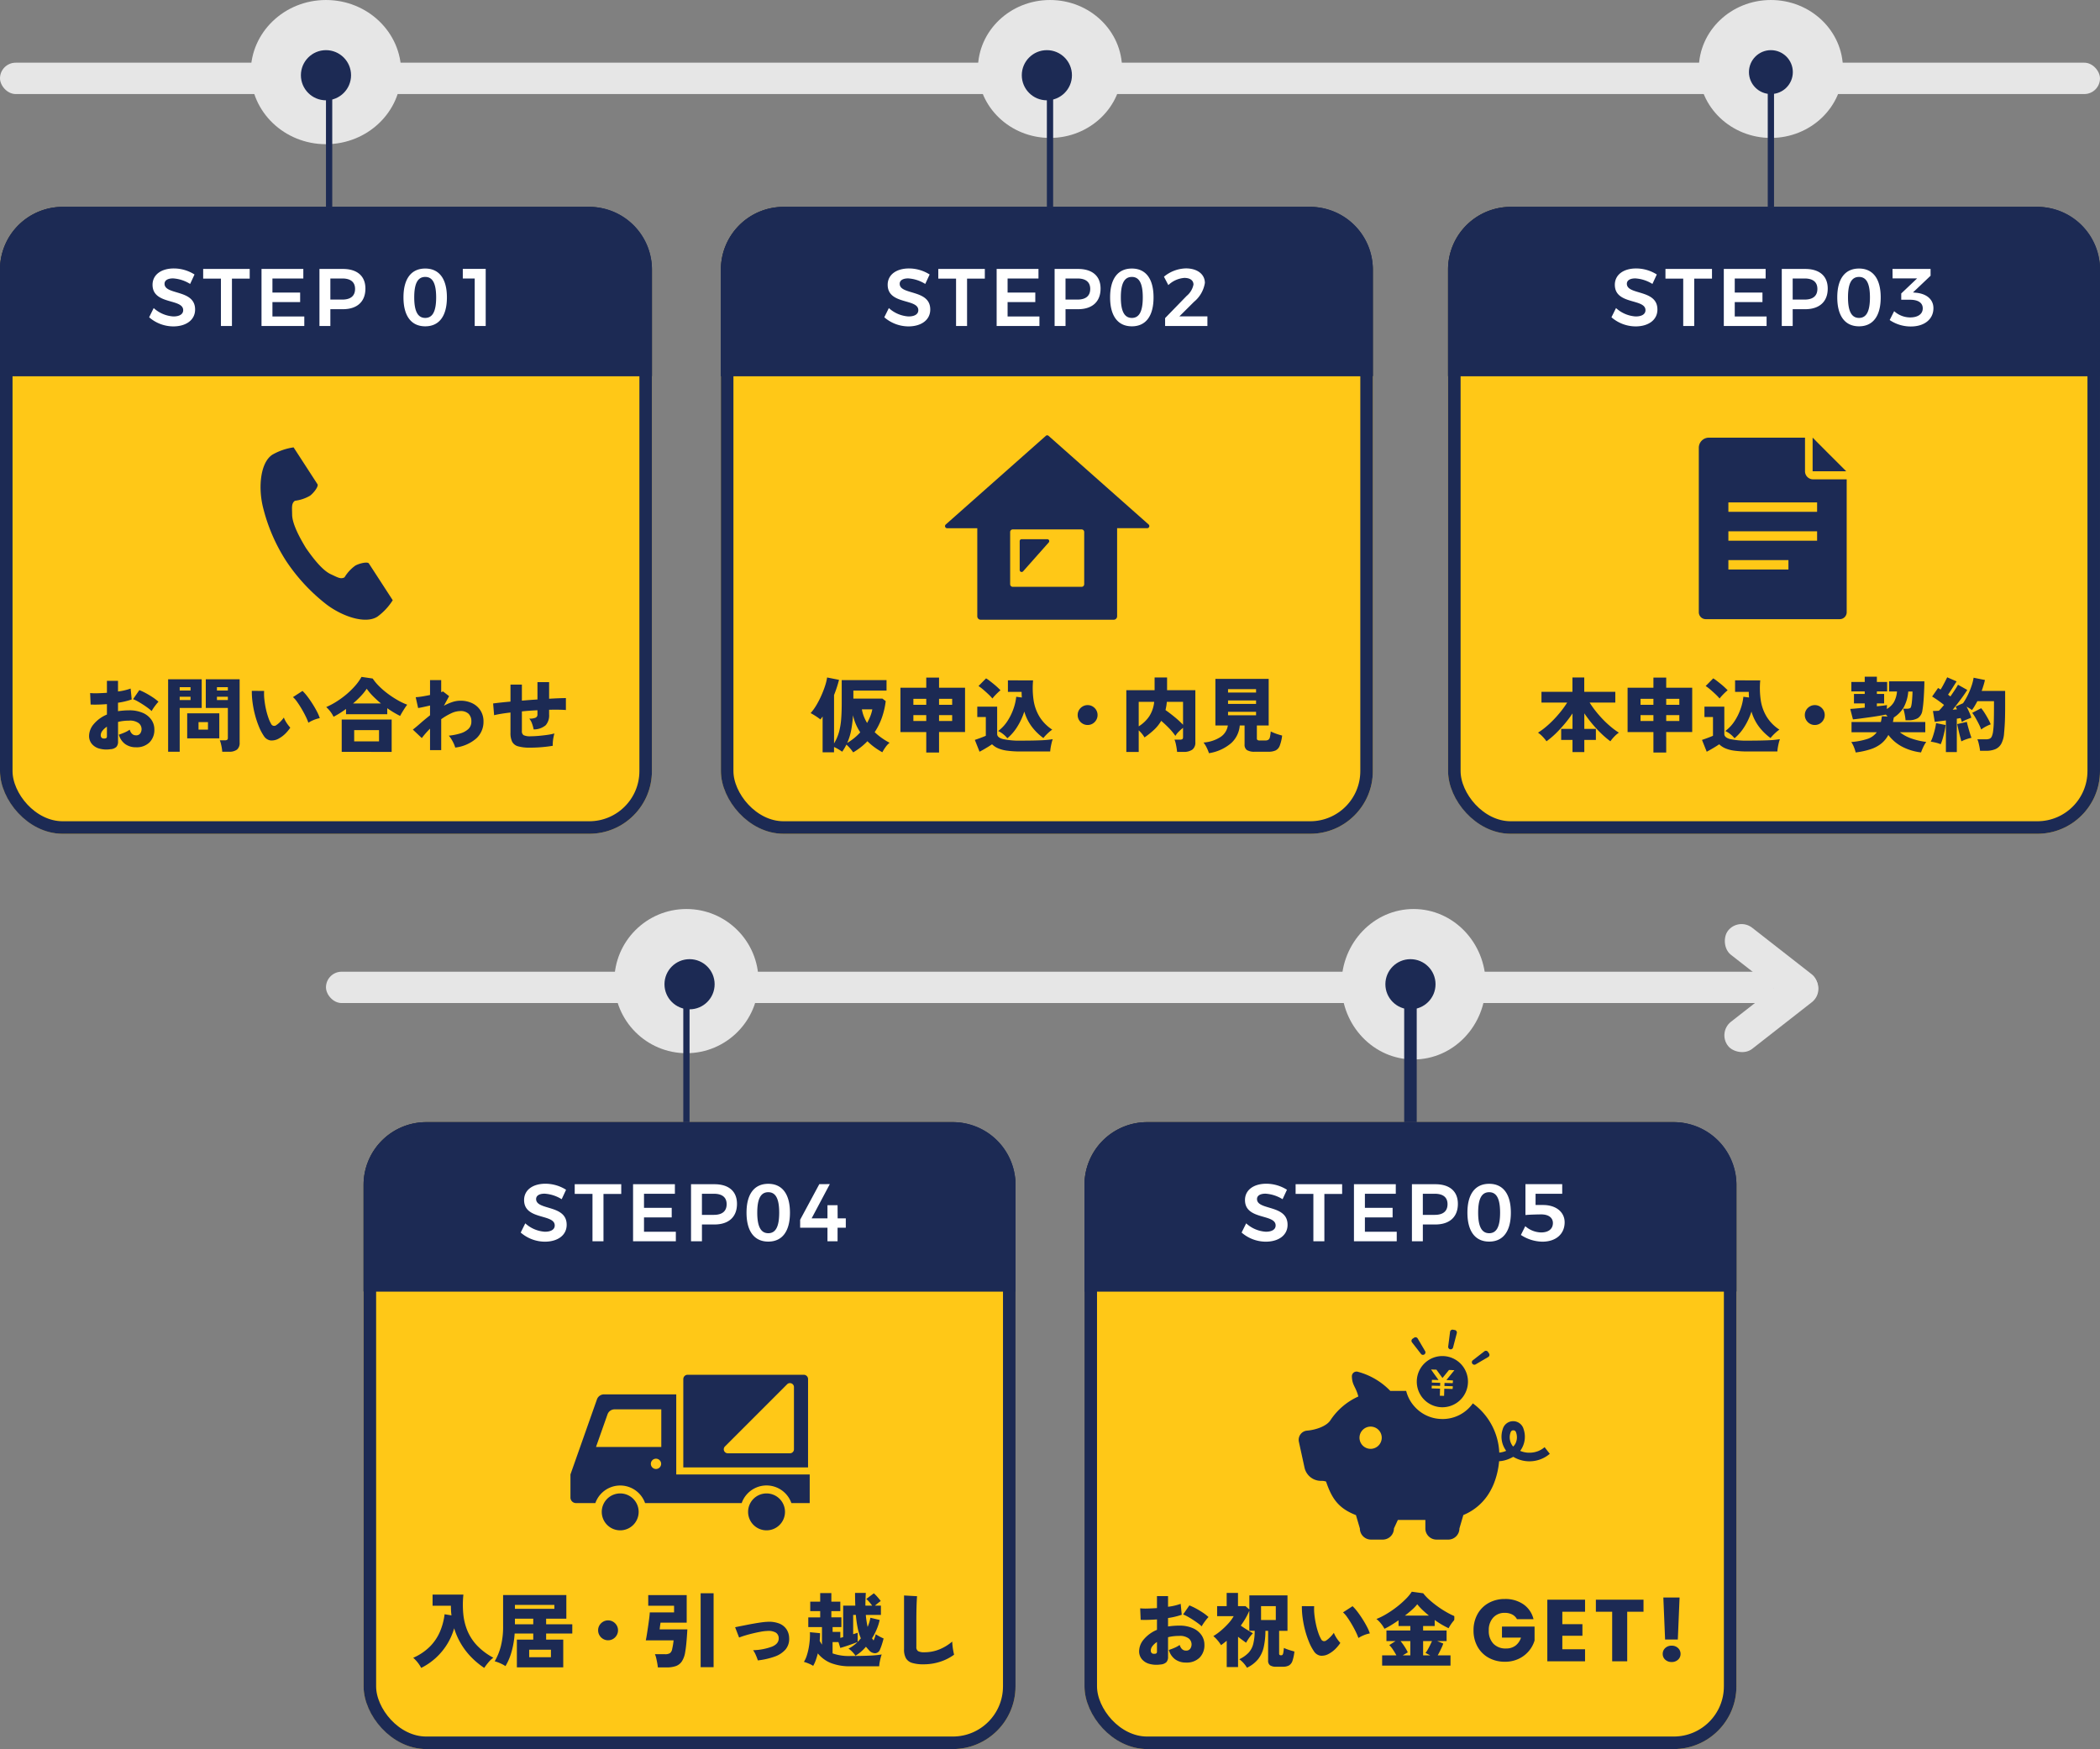
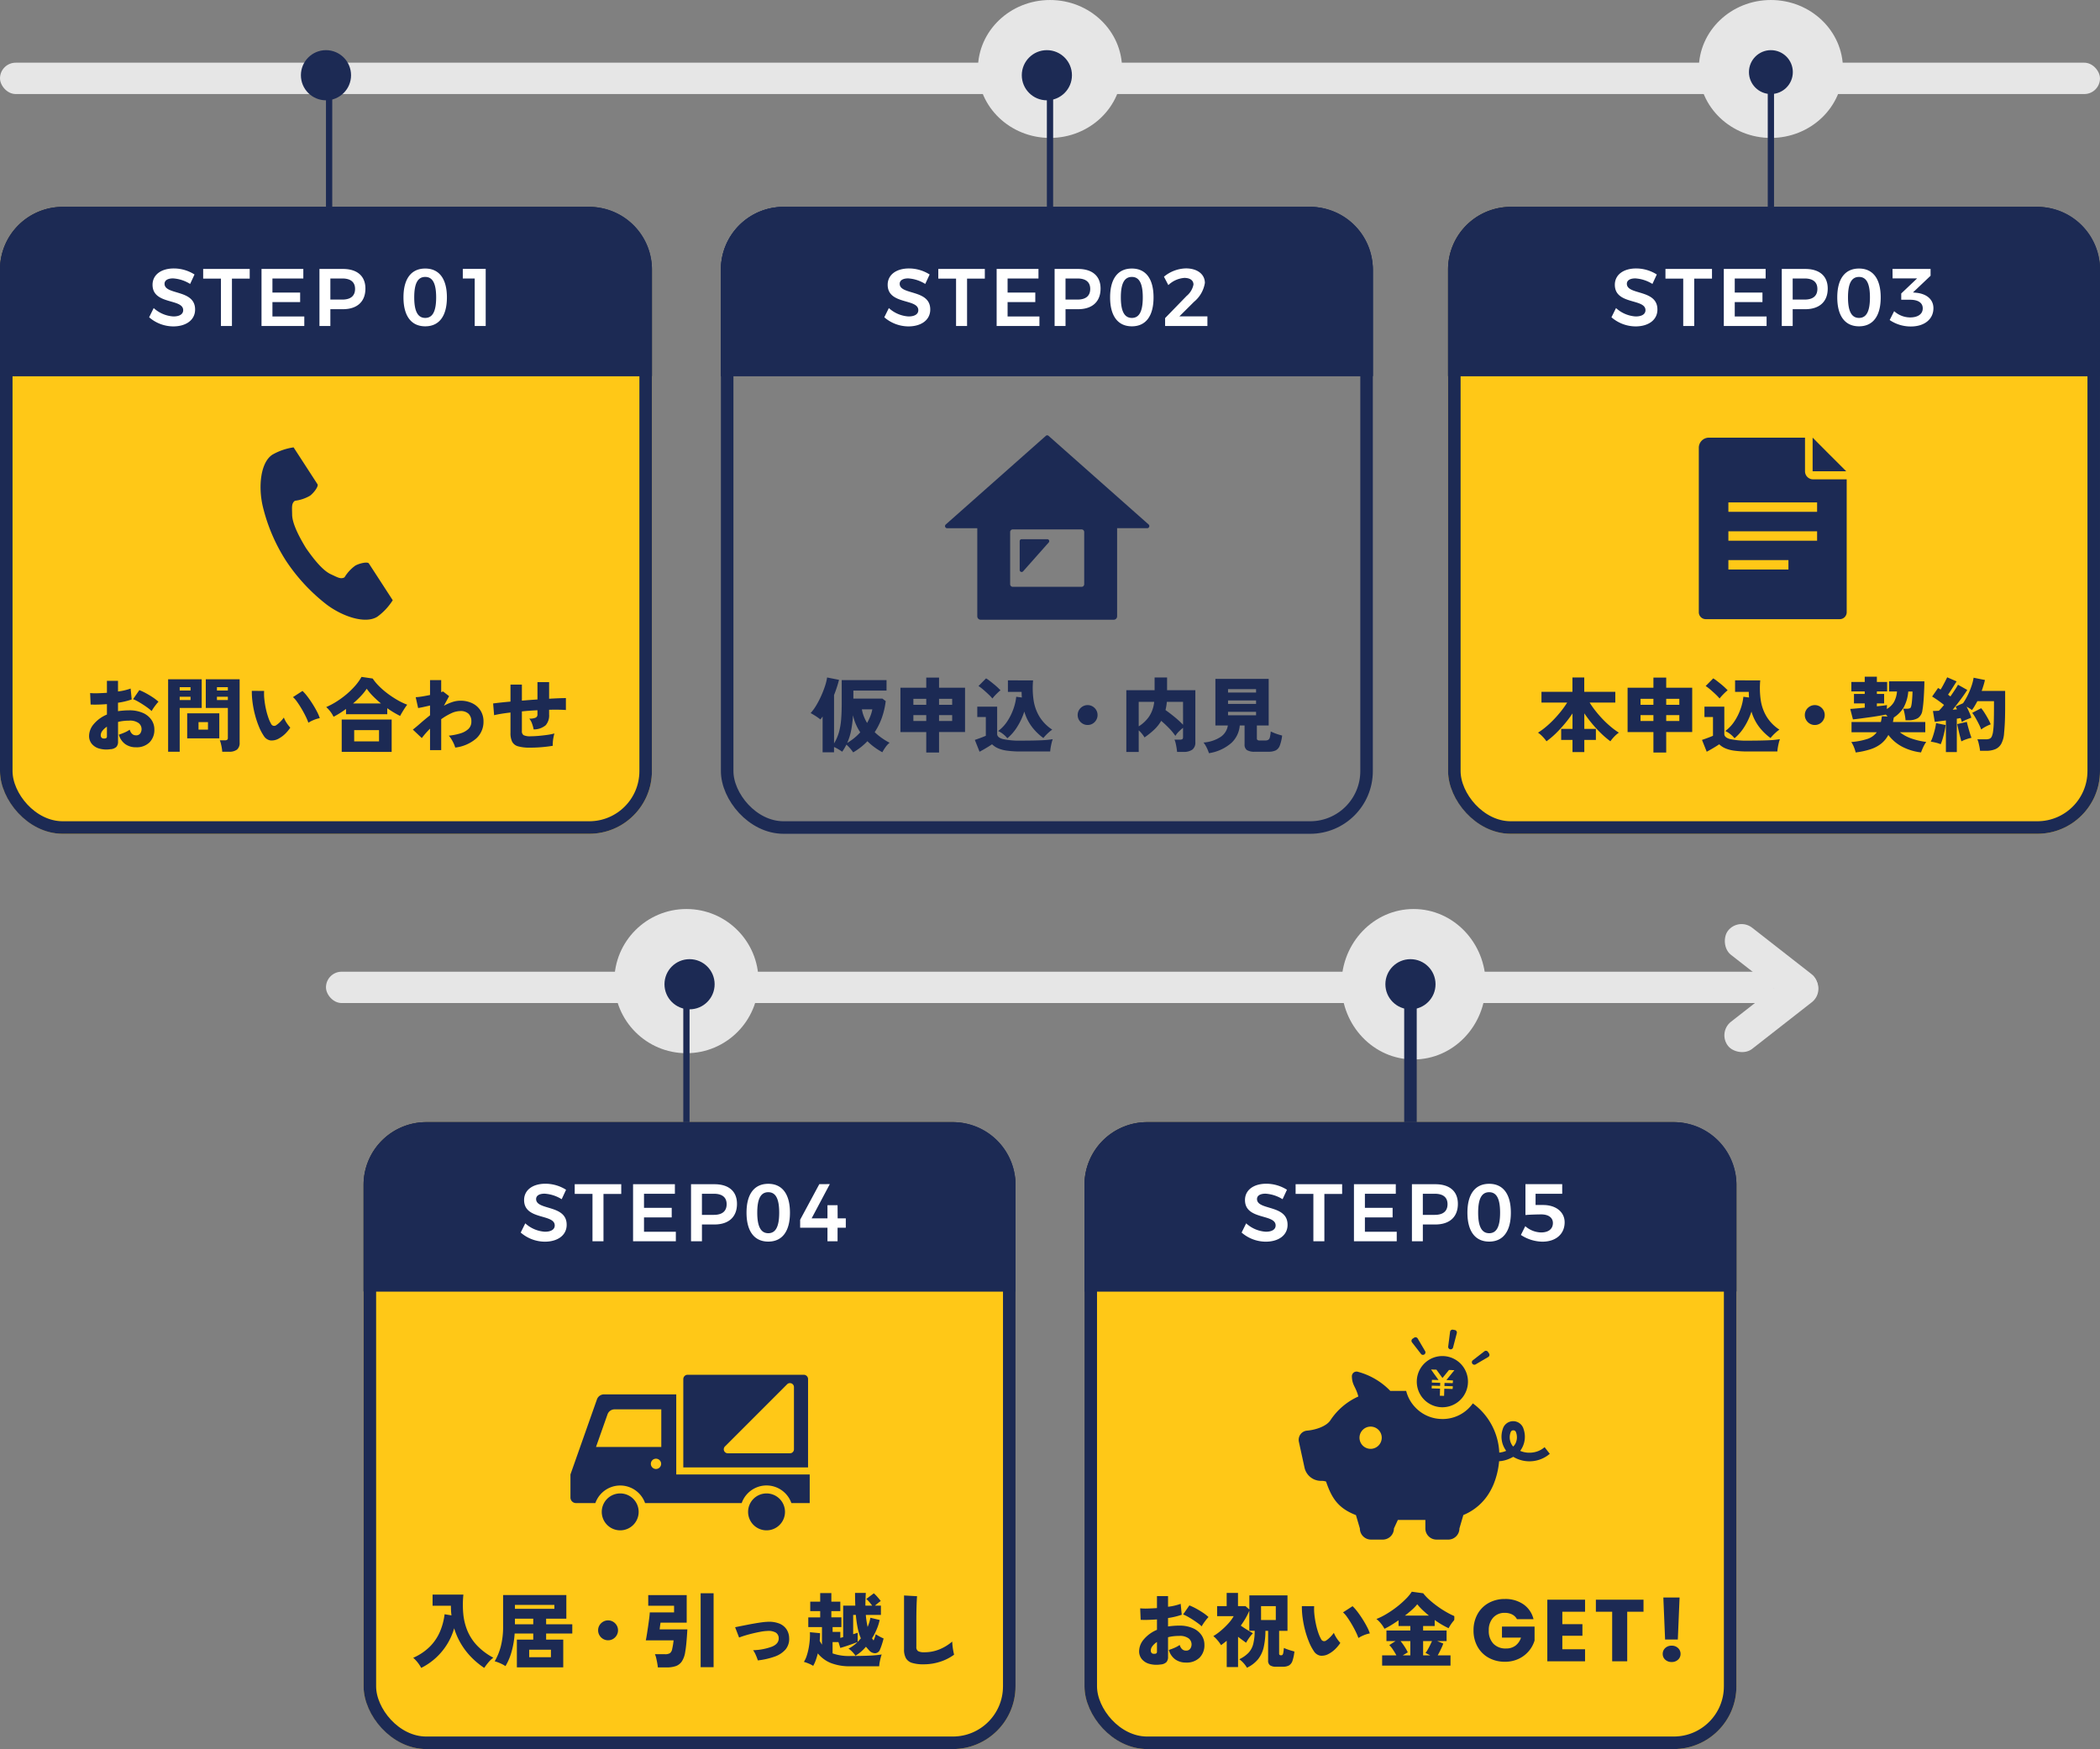
<svg xmlns="http://www.w3.org/2000/svg" width="335.001" height="279" viewBox="0 0 335.001 279">
  <rect x="0" y="0" width="335.001" height="279" fill="#808080" stroke="none" />
  <defs>
    <clipPath id="clip-path">
      <rect id="長方形_16731" data-name="長方形 16731" width="16" height="21" transform="translate(-0.269 -0.243)" fill="#fff" stroke="#707070" stroke-width="1" opacity="0.39" />
    </clipPath>
  </defs>
  <g id="step_sp" transform="translate(-19.999 -688)">
    <g id="グループ_16627" data-name="グループ 16627" transform="translate(19.75 687.806)">
      <rect id="長方形_16726" data-name="長方形 16726" width="335" height="5" rx="2.5" transform="translate(0.249 10.195)" fill="#e6e6e6" />
      <g id="グループ_16570" data-name="グループ 16570" transform="translate(0 0)">
        <g id="長方形_16727" data-name="長方形 16727" transform="translate(0.249 33.195)" fill="#ffc817" stroke="#1c2a54" stroke-width="2">
          <rect width="104" height="100" rx="10" stroke="none" />
          <rect x="1" y="1" width="102" height="98" rx="9" fill="none" />
        </g>
        <g id="長方形_16740" data-name="長方形 16740" transform="translate(0.249 33.195)" fill="#1c2a54" stroke="#1c2a54" stroke-width="2">
          <path d="M10,0H94a10,10,0,0,1,10,10V27a0,0,0,0,1,0,0H0a0,0,0,0,1,0,0V10A10,10,0,0,1,10,0Z" stroke="none" />
          <path d="M10,1H94a9,9,0,0,1,9,9V26a0,0,0,0,1,0,0H1a0,0,0,0,1,0,0V10A9,9,0,0,1,10,1Z" fill="none" />
        </g>
        <path id="パス_38561" data-name="パス 38561" d="M-21.671-6.708l.7-1.508a6.192,6.192,0,0,0-3.289-.962c-2.041,0-3.406,1.014-3.406,2.6,0,3.237,4.888,2.158,4.888,4.056,0,.637-.585,1-1.56,1A5.118,5.118,0,0,1-27.482-2.86l-.728,1.469A5.91,5.91,0,0,0-24.362.065c2,0,3.484-.988,3.484-2.691.013-3.263-4.875-2.262-4.875-4.108,0-.559.533-.858,1.352-.858A5.824,5.824,0,0,1-21.671-6.708Zm2.08-2.392v1.547h2.834V0H-15V-7.553h2.834V-9.1Zm9.308,0V0h6.825V-1.521H-8.541V-3.809h4.42V-5.33h-4.42V-7.579h4.927V-9.1Zm12.974,0H-1.04V0H.7V-2.678H2.691c2.288,0,3.6-1.209,3.6-3.289C6.292-7.969,4.979-9.1,2.691-9.1ZM2.6-4.212H.7V-7.579H2.6c1.3,0,2.041.546,2.041,1.664C4.641-4.771,3.9-4.212,2.6-4.212ZM15.834-9.165c-2.236,0-3.471,1.638-3.471,4.6S13.6.052,15.834.052,19.292-1.6,19.292-4.563,18.057-9.165,15.834-9.165Zm0,1.339c1.17,0,1.742,1.014,1.742,3.263S17-1.287,15.834-1.287s-1.755-1.027-1.755-3.276S14.651-7.826,15.834-7.826Zm5.993-1.287v1.534h1.9V0H25.48V-9.113Z" transform="translate(52.25 52.194)" fill="#fff" />
        <path id="パス_38562" data-name="パス 38562" d="M-34.385.507A4.269,4.269,0,0,1-36.192.4a2.355,2.355,0,0,1-1.183-.767,1.962,1.962,0,0,1-.416-1.254A2.964,2.964,0,0,1-37.043-3.5a5.5,5.5,0,0,1,2.1-1.521V-6.682q-.7.052-1.365.071t-1.235-.006l-.078-1.833a8.785,8.785,0,0,0,1.177.033q.708-.019,1.5-.071V-10.4h1.768v1.7a9.028,9.028,0,0,0,2.015-.468l.169,1.742a11.581,11.581,0,0,1-2.184.52v1.352q.416-.065.845-.1t.9-.039a5.319,5.319,0,0,1,2.23.416A3.2,3.2,0,0,1-27.84-4.173a2.675,2.675,0,0,1,.462,1.521,2.8,2.8,0,0,1-.774,2.074A2.908,2.908,0,0,1-30.3.2a2.878,2.878,0,0,1-1.735-.514,2.775,2.775,0,0,1-1.007-1.5,8.508,8.508,0,0,0,.89-.332,4.282,4.282,0,0,0,.838-.461q.286.9,1,.9a.773.773,0,0,0,.689-.306,1.207,1.207,0,0,0,.208-.7,1.219,1.219,0,0,0-.455-.936,2.358,2.358,0,0,0-1.56-.4,7.619,7.619,0,0,0-.9.052,6.379,6.379,0,0,0-.838.156V-.715a1.219,1.219,0,0,1-.267.858A1.5,1.5,0,0,1-34.385.507Zm6.578-6.084a6.587,6.587,0,0,0-.618-.507q-.37-.273-.793-.546t-.832-.5a5.506,5.506,0,0,0-.722-.345l1-1.443a9.883,9.883,0,0,1,1.06.5q.565.306,1.092.657a7.129,7.129,0,0,1,.9.7,5.166,5.166,0,0,0-.41.475q-.227.293-.416.572A4.268,4.268,0,0,0-27.807-5.577ZM-35.49-1.2q.546.052.546-.312V-3.081a2.88,2.88,0,0,0-.728.663,1.161,1.161,0,0,0-.26.689.64.64,0,0,0,.1.357A.439.439,0,0,0-35.49-1.2ZM-16.549.91A5.438,5.438,0,0,0-16.62.3q-.059-.351-.143-.683a3.087,3.087,0,0,0-.175-.526h.806a.622.622,0,0,0,.37-.085.364.364,0,0,0,.111-.305V-6.071h-3.523v-4.576h5.4v10.1a1.375,1.375,0,0,1-.41,1.112A2.015,2.015,0,0,1-15.5.91Zm-8.632,0V-10.647h5.356v4.576h-3.51V.91Zm3.042-2.132V-5.213h5.122v3.991Zm1.807-1.391h1.508v-1.2h-1.508Zm2.938-4.719h1.742v-.533h-1.742Zm0-1.521h1.742v-.533h-1.742Zm-5.941,1.521h1.729v-.533h-1.729Zm0-1.521h1.729v-.533h-1.729ZM-7.5-1.209a2.26,2.26,0,0,1-1.365.318,1.54,1.54,0,0,1-1.053-.722,8,8,0,0,1-.786-1.5,14.835,14.835,0,0,1-.618-1.859,15.862,15.862,0,0,1-.39-1.982A12.842,12.842,0,0,1-11.83-8.8l1.963.013a8.033,8.033,0,0,0,.039,1.346,14.039,14.039,0,0,0,.241,1.5A11.9,11.9,0,0,0-9.2-4.55a5.6,5.6,0,0,0,.455,1.027.529.529,0,0,0,.806.2,4.064,4.064,0,0,0,.637-.533,5.257,5.257,0,0,0,.585-.689A3.239,3.239,0,0,0-6.468-4a5.443,5.443,0,0,0,.39.6,5.913,5.913,0,0,0,.384.468,6.051,6.051,0,0,1-.858,1.027A4.7,4.7,0,0,1-7.5-1.209Zm4.693-2.509a8.5,8.5,0,0,0-.409-.968q-.28-.579-.644-1.2T-4.589-7.02a4.033,4.033,0,0,0-.676-.78l1.521-.988a7.019,7.019,0,0,1,.774.878q.422.552.825,1.189T-1.43-5.48A6.368,6.368,0,0,1-.988-4.446a4.77,4.77,0,0,0-.988.3A5.26,5.26,0,0,0-2.808-3.718Zm4.017-.949a4.944,4.944,0,0,0-.52-.839,4.931,4.931,0,0,0-.65-.708,11.968,11.968,0,0,0,1.684-.9A14.11,14.11,0,0,0,3.315-8.288,12.827,12.827,0,0,0,4.674-9.627a8.252,8.252,0,0,0,.995-1.4l1.781.26A8.076,8.076,0,0,0,8.5-9.516,12.8,12.8,0,0,0,9.88-8.333a15.8,15.8,0,0,0,1.547,1.014,10.147,10.147,0,0,0,1.534.728,6.382,6.382,0,0,0-.377.527q-.208.318-.409.65T11.83-4.8A14.818,14.818,0,0,1,9.776-6.032v.962H3.2v-.845q-.494.364-1,.682T1.209-4.667Zm1.3,5.6V-4.225h7.969V.936ZM4.5-.741H8.463V-2.535H4.5ZM4.316-6.786H8.775Q8.1-7.345,7.508-7.943A9.115,9.115,0,0,1,6.5-9.139a8.585,8.585,0,0,1-.929,1.163A15.08,15.08,0,0,1,4.316-6.786ZM16.6.65V-2.769a13.61,13.61,0,0,0-1.313,1.5l-1.43-1.352q.494-.377,1.2-1T16.6-4.9v-1.56q-.559.13-1.066.24t-.832.162l-.39-1.729a9.067,9.067,0,0,0,.982-.11q.63-.1,1.306-.241v-2.379h1.781v1.924a1.236,1.236,0,0,0,.286-.117l.975.754-.832,1.534a8.04,8.04,0,0,1,1.326-.585,4.06,4.06,0,0,1,1.287-.221,4.279,4.279,0,0,1,1.937.416,3.168,3.168,0,0,1,1.3,1.164A3.226,3.226,0,0,1,25.129-3.9,3.584,3.584,0,0,1,24-1.229,6.215,6.215,0,0,1,20.618.247a3.721,3.721,0,0,0-.227-.618,6.583,6.583,0,0,0-.377-.708,3.5,3.5,0,0,0-.423-.572,9.479,9.479,0,0,0,1.833-.358,3.206,3.206,0,0,0,1.294-.708A1.565,1.565,0,0,0,23.192-3.9a1.665,1.665,0,0,0-.442-1.241,1.818,1.818,0,0,0-1.326-.436,3.5,3.5,0,0,0-1.462.364,9.61,9.61,0,0,0-1.58.936V.65ZM32.565.26A6.678,6.678,0,0,1,30.641.046,1.512,1.512,0,0,1,29.7-.683a3.131,3.131,0,0,1-.267-1.423V-5.343q-.793.091-1.462.2t-1.15.227l-.156-1.872q.468-.065,1.183-.143t1.586-.156V-9.8h1.82v2.561q.611-.052,1.241-.1t1.242-.084v-2.769h1.859V-7.54q.845-.052,1.54-.078t1.138-.026v1.9q-1.014-.078-2.678-.039v.754a2.394,2.394,0,0,1-.54,1.709,2.939,2.939,0,0,1-1.931.67,4.945,4.945,0,0,0-.247-.916,2.524,2.524,0,0,0-.442-.8,2.424,2.424,0,0,0,.988-.149.525.525,0,0,0,.312-.513v-.676q-.611.026-1.242.071t-1.241.111v3.133a.721.721,0,0,0,.273.657,2.382,2.382,0,0,0,1.131.176q.52,0,1.222-.059t1.391-.156A9.861,9.861,0,0,0,36.439-2a6.431,6.431,0,0,0-.149.637,6.457,6.457,0,0,0-.1.734,4.776,4.776,0,0,0-.013.592Q35.386.1,34.417.182T32.565.26Z" transform="translate(52.25 119.194)" fill="#1c2a54" />
        <g id="グループ_16569" data-name="グループ 16569" transform="translate(40.308 0)">
-           <ellipse id="楕円形_44" data-name="楕円形 44" cx="12" cy="11.5" rx="12" ry="11.5" transform="translate(-0.058 0.195)" fill="#e6e6e6" />
          <circle id="楕円形_45" data-name="楕円形 45" cx="4" cy="4" r="4" transform="translate(7.942 8.195)" fill="#1c2a54" />
          <rect id="長方形_16728" data-name="長方形 16728" width="1" height="21" transform="translate(11.942 12.195)" fill="#1c2a54" />
        </g>
      </g>
      <g id="グループ_16570-2" data-name="グループ 16570" transform="translate(115.027 0)">
        <g id="長方形_16727-2" data-name="長方形 16727" transform="translate(0.223 33.195)" fill="#ffc817" stroke="#1c2a54" stroke-width="2">
-           <rect width="104" height="100" rx="10" stroke="none" />
          <rect x="1" y="1" width="102" height="98" rx="9" fill="none" />
        </g>
        <g id="長方形_16740-2" data-name="長方形 16740" transform="translate(0.223 33.195)" fill="#1c2a54" stroke="#1c2a54" stroke-width="2">
-           <path d="M10,0H94a10,10,0,0,1,10,10V27a0,0,0,0,1,0,0H0a0,0,0,0,1,0,0V10A10,10,0,0,1,10,0Z" stroke="none" />
+           <path d="M10,0H94a10,10,0,0,1,10,10V27a0,0,0,0,1,0,0H0V10A10,10,0,0,1,10,0Z" stroke="none" />
          <path d="M10,1H94a9,9,0,0,1,9,9V26a0,0,0,0,1,0,0H1a0,0,0,0,1,0,0V10A9,9,0,0,1,10,1Z" fill="none" />
        </g>
        <path id="パス_38563" data-name="パス 38563" d="M-19.4-6.708l.7-1.508a6.192,6.192,0,0,0-3.289-.962c-2.041,0-3.406,1.014-3.406,2.6,0,3.237,4.888,2.158,4.888,4.056,0,.637-.585,1-1.56,1A5.118,5.118,0,0,1-25.207-2.86l-.728,1.469A5.91,5.91,0,0,0-22.087.065c2,0,3.484-.988,3.484-2.691.013-3.263-4.875-2.262-4.875-4.108,0-.559.533-.858,1.352-.858A5.824,5.824,0,0,1-19.4-6.708Zm2.08-2.392v1.547h2.834V0h1.755V-7.553h2.834V-9.1Zm9.308,0V0h6.825V-1.521H-6.266V-3.809h4.42V-5.33h-4.42V-7.579h4.927V-9.1Zm12.974,0H1.235V0H2.977V-2.678H4.966c2.288,0,3.6-1.209,3.6-3.289C8.567-7.969,7.254-9.1,4.966-9.1ZM4.875-4.212h-1.9V-7.579h1.9c1.3,0,2.041.546,2.041,1.664C6.916-4.771,6.175-4.212,4.875-4.212Zm8.684-4.953c-2.236,0-3.471,1.638-3.471,4.6S11.323.052,13.559.052,17.017-1.6,17.017-4.563,15.782-9.165,13.559-9.165Zm0,1.339c1.17,0,1.742,1.014,1.742,3.263s-.572,3.276-1.742,3.276S11.8-2.314,11.8-4.563,12.376-7.826,13.559-7.826ZM22.3-4.8,18.863-1.261V0H25.61V-1.534H21.138l2.34-2.327a4.92,4.92,0,0,0,1.729-3c0-1.417-1.235-2.327-3.029-2.327a5.689,5.689,0,0,0-3.5,1.326l.7,1.339A4.127,4.127,0,0,1,21.931-7.67c.91,0,1.456.39,1.456,1.066A3.131,3.131,0,0,1,22.3-4.8Z" transform="translate(52.223 52.194)" fill="#fff" />
        <path id="パス_38564" data-name="パス 38564" d="M-30.9,1.014a5.976,5.976,0,0,0-.487-.637,5.95,5.95,0,0,0-.591-.6q-.143.286-.312.572t-.364.559a6.766,6.766,0,0,0-.6-.39q-.357-.208-.7-.364V1h-1.82V-4.706l-.351.468a9.143,9.143,0,0,0-.748-.533q-.422-.273-.812-.481a7.9,7.9,0,0,0,.917-1.267,14.716,14.716,0,0,0,.793-1.541,15.4,15.4,0,0,0,.6-1.56,8.109,8.109,0,0,0,.319-1.313l1.9.377q-.156.611-.357,1.222t-.436,1.2V-.416a7.139,7.139,0,0,0,.774-1.768,10.682,10.682,0,0,0,.357-2.067q.091-1.131.091-2.548v-3.718h7.15V-8.84h-5.291v1.274h4.628l.533.4a12.337,12.337,0,0,1-.611,2.639A10.658,10.658,0,0,1-27.469-2.21a10.07,10.07,0,0,0,1.131.929A10.776,10.776,0,0,0-25.09-.52,3.322,3.322,0,0,0-25.753.2a6.979,6.979,0,0,0-.494.793A11.353,11.353,0,0,1-27.476.214a9.385,9.385,0,0,1-1.15-.982,9.689,9.689,0,0,1-1.053.956A10.578,10.578,0,0,1-30.9,1.014ZM-31.85-.494a8.628,8.628,0,0,0,2.08-1.69,8.237,8.237,0,0,1-.7-1.293,8.179,8.179,0,0,1-.462-1.437,17.47,17.47,0,0,1-.293,2.431A9.278,9.278,0,0,1-31.85-.494Zm3.172-3.185a8.955,8.955,0,0,0,.514-1.072,5.877,5.877,0,0,0,.319-1.1H-29.51a5.725,5.725,0,0,0,.318,1.138A6.954,6.954,0,0,0-28.678-3.679ZM-19.24,1.04V-2.223h-4.121V-9.3h4.121v-1.612H-17.2V-9.3h4.147v7.072H-17.2V1.04ZM-17.2-6.578h2.093v-.949H-17.2Zm0,2.587h2.093v-.936H-17.2Zm-4.095-2.587h2.054v-.949h-2.054Zm0,2.587h2.054v-.936h-2.054ZM-6.305-1.235A3.993,3.993,0,0,0-7-1.918a3.883,3.883,0,0,0-.773-.475A6.058,6.058,0,0,0-6.318-3.939,8.871,8.871,0,0,0-5.343-5.9a8.391,8.391,0,0,0,.455-1.957l.9.117q-.039-.429-.039-.9H-6.214v-1.833H-2.2a13.388,13.388,0,0,0,.078,3.14,7.1,7.1,0,0,0,.943,2.652A6.577,6.577,0,0,0,.858-2.613a4.311,4.311,0,0,0-.494.384q-.273.24-.52.494a4.836,4.836,0,0,0-.4.462,8.837,8.837,0,0,1-1.84-1.8A7.517,7.517,0,0,1-3.6-5.5,10.6,10.6,0,0,1-4.719-3.081,7.59,7.59,0,0,1-6.305-1.235ZM-10.738.91l-.754-1.885q.234-.078.578-.2t.676-.253q.331-.13.5-.208v-2.99H-11.1V-6.279H-7.93v4.355q0,.572.936.819a12.521,12.521,0,0,0,2.925.247q1.755,0,3.023-.052A15.189,15.189,0,0,0,.936-1.092a4.587,4.587,0,0,0-.169.559Q.676-.169.611.214A5.622,5.622,0,0,0,.533.871h-4.6A16.064,16.064,0,0,1-6.39.735a5.358,5.358,0,0,1-1.456-.4,3.174,3.174,0,0,1-.9-.611Q-9-.1-9.354.117t-.722.429Q-10.439.754-10.738.91Zm2.054-8.489a7.42,7.42,0,0,0-.624-.657q-.39-.371-.813-.735a7.15,7.15,0,0,0-.786-.6L-9.7-10.79a4.534,4.534,0,0,1,.546.371q.312.241.65.514t.631.546q.292.273.475.468-.169.13-.423.37t-.488.494A5.323,5.323,0,0,0-8.684-7.579ZM6.5-3.354a1.534,1.534,0,0,1-.793-.214,1.609,1.609,0,0,1-.579-.579,1.534,1.534,0,0,1-.214-.793,1.524,1.524,0,0,1,.214-.8,1.626,1.626,0,0,1,.579-.572A1.534,1.534,0,0,1,6.5-6.526a1.524,1.524,0,0,1,.8.214,1.643,1.643,0,0,1,.572.572,1.524,1.524,0,0,1,.214.8,1.534,1.534,0,0,1-.214.793,1.626,1.626,0,0,1-.572.579A1.524,1.524,0,0,1,6.5-3.354Zm6.175,4.3V-8.905h4.511v-2.028h1.989v2.028h4.511V-.611A1.4,1.4,0,0,1,23.212.572a2.346,2.346,0,0,1-1.437.364h-1Q20.748.663,20.69.293t-.143-.728a3.019,3.019,0,0,0-.188-.579H21.2a.768.768,0,0,0,.4-.078q.123-.078.123-.351V-2.9a7.129,7.129,0,0,0-.689.611,3.175,3.175,0,0,0-.533.676,8.994,8.994,0,0,0-1.04-1.261Q18.85-3.5,18.239-4.017a6.221,6.221,0,0,1-1.112,1.4,12.843,12.843,0,0,1-1.553,1.248,3.527,3.527,0,0,0-.39-.566,5.165,5.165,0,0,0-.533-.565V.949Zm9.048-4.342V-7.046H19.136a6.829,6.829,0,0,1-.084.683q-.059.332-.124.63.689.481,1.449,1.105A15.279,15.279,0,0,1,21.723-3.393Zm-7.072.26a5.642,5.642,0,0,0,1.664-1.579,5.159,5.159,0,0,0,.806-2.334h-2.47ZM25.857,1.144a6.338,6.338,0,0,0-.37-.9,4.049,4.049,0,0,0-.5-.8,5.746,5.746,0,0,0,2.685-.865,2.674,2.674,0,0,0,1.2-1.852H26.884v-7.436h8.5v7.436H33.5v2.041a.332.332,0,0,0,.1.273.656.656,0,0,0,.383.078h.806a1.061,1.061,0,0,0,.52-.1.643.643,0,0,0,.266-.416,5.606,5.606,0,0,0,.137-.923q.208.1.533.234t.676.24q.351.111.611.176a6.8,6.8,0,0,1-.377,1.606A1.412,1.412,0,0,1,36.5.7,2.638,2.638,0,0,1,35.347.91H33.189A2.28,2.28,0,0,1,31.909.644a1.037,1.037,0,0,1-.37-.9V-3.276h-.767A4.269,4.269,0,0,1,29.432-.488,7.086,7.086,0,0,1,25.857,1.144ZM28.9-4.9h4.472V-5.46H28.9Zm0-1.82h4.472v-.546H28.9Zm0-1.807h4.472v-.546H28.9Z" transform="translate(52.223 119.194)" fill="#1c2a54" />
        <g id="グループ_16569-2" data-name="グループ 16569" transform="translate(41.291 0)">
          <ellipse id="楕円形_44-2" data-name="楕円形 44" cx="11.5" cy="11" rx="11.5" ry="11" transform="translate(-0.068 0.195)" fill="#e6e6e6" />
          <circle id="楕円形_45-2" data-name="楕円形 45" cx="4" cy="4" r="4" transform="translate(6.932 8.195)" fill="#1c2a54" />
          <rect id="長方形_16728-2" data-name="長方形 16728" width="1" height="21" transform="translate(10.932 12.195)" fill="#1c2a54" />
        </g>
      </g>
      <g id="グループ_16570-3" data-name="グループ 16570" transform="translate(231.037 0)">
        <g id="長方形_16727-3" data-name="長方形 16727" transform="translate(0.213 33.195)" fill="#ffc817" stroke="#1c2a54" stroke-width="2">
          <rect width="104" height="100" rx="10" stroke="none" />
          <rect x="1" y="1" width="102" height="98" rx="9" fill="none" />
        </g>
        <g id="長方形_16740-3" data-name="長方形 16740" transform="translate(0.213 33.195)" fill="#1c2a54" stroke="#1c2a54" stroke-width="2">
          <path d="M10,0H94a10,10,0,0,1,10,10V27a0,0,0,0,1,0,0H0a0,0,0,0,1,0,0V10A10,10,0,0,1,10,0Z" stroke="none" />
          <path d="M10,1H94a9,9,0,0,1,9,9V26a0,0,0,0,1,0,0H1a0,0,0,0,1,0,0V10A9,9,0,0,1,10,1Z" fill="none" />
        </g>
        <path id="パス_38565" data-name="パス 38565" d="M-19.4-6.708l.7-1.508a6.192,6.192,0,0,0-3.289-.962c-2.041,0-3.406,1.014-3.406,2.6,0,3.237,4.888,2.158,4.888,4.056,0,.637-.585,1-1.56,1A5.118,5.118,0,0,1-25.207-2.86l-.728,1.469A5.91,5.91,0,0,0-22.087.065c2,0,3.484-.988,3.484-2.691.013-3.263-4.875-2.262-4.875-4.108,0-.559.533-.858,1.352-.858A5.824,5.824,0,0,1-19.4-6.708Zm2.08-2.392v1.547h2.834V0h1.755V-7.553h2.834V-9.1Zm9.308,0V0h6.825V-1.521H-6.266V-3.809h4.42V-5.33h-4.42V-7.579h4.927V-9.1Zm12.974,0H1.235V0H2.977V-2.678H4.966c2.288,0,3.6-1.209,3.6-3.289C8.567-7.969,7.254-9.1,4.966-9.1ZM4.875-4.212h-1.9V-7.579h1.9c1.3,0,2.041.546,2.041,1.664C6.916-4.771,6.175-4.212,4.875-4.212Zm8.684-4.953c-2.236,0-3.471,1.638-3.471,4.6S11.323.052,13.559.052,17.017-1.6,17.017-4.563,15.782-9.165,13.559-9.165Zm0,1.339c1.17,0,1.742,1.014,1.742,3.263s-.572,3.276-1.742,3.276S11.8-2.314,11.8-4.563,12.376-7.826,13.559-7.826ZM22.685-5.3l-.52-.052,2.808-2.665V-9.1H18.9l.013,1.508h3.913L20.293-5.187v1h1.391c1.287,0,2.041.468,2.041,1.378,0,.884-.741,1.443-2.028,1.443a3.812,3.812,0,0,1-2.535-1L18.447-.949A5.979,5.979,0,0,0,21.827.078c2.21,0,3.6-1.2,3.6-2.912C25.428-4.264,24.323-5.135,22.685-5.3Z" transform="translate(52.213 52.194)" fill="#fff" />
        <path id="パス_38566" data-name="パス 38566" d="M-32.149.962V-.975h-1.807V-2.73h1.807V-5.2A18.1,18.1,0,0,1-33.4-3.536Q-34.086-2.717-34.82-2A13.051,13.051,0,0,1-36.3-.754a5.981,5.981,0,0,0-.624-.754,4.66,4.66,0,0,0-.728-.624,10.728,10.728,0,0,0,1.209-.878,15.755,15.755,0,0,0,1.267-1.177q.631-.65,1.189-1.352a14.785,14.785,0,0,0,.988-1.391h-4.1V-8.645h4.94v-2.288h1.885v2.288h4.953v1.716h-4.095a14.786,14.786,0,0,0,.988,1.391q.559.7,1.189,1.352A15.754,15.754,0,0,0-25.961-3.01a10.728,10.728,0,0,0,1.209.878,4.66,4.66,0,0,0-.728.624,5.981,5.981,0,0,0-.624.754A14.317,14.317,0,0,1-27.58-2.009a19.4,19.4,0,0,1-1.43-1.54q-.682-.819-1.254-1.664V-2.73h1.846V-.975h-1.846V.962Zm12.909.078V-2.223h-4.121V-9.3h4.121v-1.612H-17.2V-9.3h4.147v7.072H-17.2V1.04ZM-17.2-6.578h2.093v-.949H-17.2Zm0,2.587h2.093v-.936H-17.2Zm-4.095-2.587h2.054v-.949h-2.054Zm0,2.587h2.054v-.936h-2.054ZM-6.305-1.235A3.993,3.993,0,0,0-7-1.918a3.883,3.883,0,0,0-.773-.475A6.058,6.058,0,0,0-6.318-3.939,8.871,8.871,0,0,0-5.343-5.9a8.391,8.391,0,0,0,.455-1.957l.9.117q-.039-.429-.039-.9H-6.214v-1.833H-2.2a13.388,13.388,0,0,0,.078,3.14,7.1,7.1,0,0,0,.943,2.652A6.577,6.577,0,0,0,.858-2.613a4.311,4.311,0,0,0-.494.384q-.273.24-.52.494a4.836,4.836,0,0,0-.4.462,8.837,8.837,0,0,1-1.84-1.8A7.517,7.517,0,0,1-3.6-5.5,10.6,10.6,0,0,1-4.719-3.081,7.59,7.59,0,0,1-6.305-1.235ZM-10.738.91l-.754-1.885q.234-.078.578-.2t.676-.253q.331-.13.5-.208v-2.99H-11.1V-6.279H-7.93v4.355q0,.572.936.819a12.521,12.521,0,0,0,2.925.247q1.755,0,3.023-.052A15.189,15.189,0,0,0,.936-1.092a4.587,4.587,0,0,0-.169.559Q.676-.169.611.214A5.622,5.622,0,0,0,.533.871h-4.6A16.064,16.064,0,0,1-6.39.735a5.358,5.358,0,0,1-1.456-.4,3.174,3.174,0,0,1-.9-.611Q-9-.1-9.354.117t-.722.429Q-10.439.754-10.738.91Zm2.054-8.489a7.42,7.42,0,0,0-.624-.657q-.39-.371-.813-.735a7.15,7.15,0,0,0-.786-.6L-9.7-10.79a4.534,4.534,0,0,1,.546.371q.312.241.65.514t.631.546q.292.273.475.468-.169.13-.423.37t-.488.494A5.323,5.323,0,0,0-8.684-7.579ZM6.5-3.354a1.534,1.534,0,0,1-.793-.214,1.609,1.609,0,0,1-.579-.579,1.534,1.534,0,0,1-.214-.793,1.524,1.524,0,0,1,.214-.8,1.626,1.626,0,0,1,.579-.572A1.534,1.534,0,0,1,6.5-6.526a1.524,1.524,0,0,1,.8.214,1.643,1.643,0,0,1,.572.572,1.524,1.524,0,0,1,.214.8,1.534,1.534,0,0,1-.214.793,1.626,1.626,0,0,1-.572.579A1.524,1.524,0,0,1,6.5-3.354Zm6.526,4.381a6.424,6.424,0,0,0-.273-.839,4.225,4.225,0,0,0-.429-.826,10.975,10.975,0,0,0,2.594-.5A3.038,3.038,0,0,0,16.393-2.2h-4.03V-3.835h4.68q.052-.221.091-.442t.078-.468l.9.039-.273-.312q-.481.1-1.157.214t-1.417.214q-.741.1-1.443.195t-1.235.143l-.429-1.664q.429-.026,1.034-.085l1.28-.123V-6.8H12.753V-8.307h1.716v-.4H12.337v-1.508h2.132v-.845h1.937v.845h1.638V-8.71H16.406v.4h1.157V-6.8H16.406v.468q.468-.052.884-.1t.728-.1l-.026.624a3.192,3.192,0,0,0,1.092-1.027,4.143,4.143,0,0,0,.533-1.768H18.356v-1.612h5.629q0,.481-.026,1.131t-.065,1.326q-.039.676-.1,1.248t-.124.9a1.752,1.752,0,0,1-.722,1.261,2.836,2.836,0,0,1-1.488.338h-.481a5.706,5.706,0,0,0-.072-.6q-.058-.357-.136-.7a2.764,2.764,0,0,0-.169-.54H21.1a1.364,1.364,0,0,0,.6-.084q.143-.084.208-.448a3.618,3.618,0,0,0,.072-.449q.033-.292.058-.63t.039-.65q.013-.312.013-.481h-.676a6.341,6.341,0,0,1-.734,2.535A4.952,4.952,0,0,1,19.11-4.55q-.039.182-.071.358t-.072.357h5.161V-2.2H20.072a6.415,6.415,0,0,0,1.982,1.047,11.357,11.357,0,0,0,2.229.5,4.394,4.394,0,0,0-.455.774,8.474,8.474,0,0,0-.377.9A8.721,8.721,0,0,1,20.507.143a6.556,6.556,0,0,1-2.268-1.911A4.543,4.543,0,0,1,17.1-.384a5.486,5.486,0,0,1-1.684.891A12.547,12.547,0,0,1,13.026,1.027ZM27.417.962V-4.082l-.949.124q-.455.059-.832.1L25.35-5.59q.4,0,.949-.039.182-.182.39-.416t.429-.507q-.4-.325-.91-.689t-.988-.65l.949-1.365q.091.052.195.117l.208.13q.182-.286.377-.644t.377-.715q.182-.357.3-.592l1.5.65q-.351.559-.708,1.125t-.656.995l.2.149q.1.072.175.137.377-.546.708-1.047a9.578,9.578,0,0,0,.5-.825l1.482.832q-.26.416-.644.955t-.826,1.111q-.442.572-.858,1.092.182-.026.351-.039l.338-.026-.221-.442,1.183-.533A9.5,9.5,0,0,0,30.9-8.112a11.881,11.881,0,0,0,.6-1.45,8.015,8.015,0,0,0,.338-1.333l1.807.364q-.091.416-.228.858t-.292.884h3.744v2.3q0,1.066-.019,1.859t-.059,1.4q-.039.611-.091,1.144a4.156,4.156,0,0,1-.448,1.723,1.986,1.986,0,0,1-.962.871,3.739,3.739,0,0,1-1.45.254h-.975q-.026-.273-.091-.611t-.15-.67a3.132,3.132,0,0,0-.188-.552H33.8a1.562,1.562,0,0,0,.585-.091.688.688,0,0,0,.351-.364,2.957,2.957,0,0,0,.208-.806,12.93,12.93,0,0,0,.111-1.462q.032-.968.033-2.7V-7.15H32.435q-.2.377-.41.734t-.448.682a3.962,3.962,0,0,0-.41-.28l-.448-.266q.234.455.442.93a7.215,7.215,0,0,1,.312.826l-.76.306a4.135,4.135,0,0,0-.748.383q-.039-.143-.091-.3t-.117-.325q-.13.026-.286.052l-.312.052V.962Zm5.629-3.6a7.355,7.355,0,0,0-.377-.871q-.247-.494-.527-.982a6.564,6.564,0,0,0-.527-.8l1.43-.741a6.976,6.976,0,0,1,.572.793q.286.455.54.917a7.245,7.245,0,0,1,.41.865,6.073,6.073,0,0,0-.793.357A4.938,4.938,0,0,0,33.046-2.639ZM26.585-.286A4.674,4.674,0,0,0,25.8-.539Q25.337-.65,25-.7a5.921,5.921,0,0,0,.351-.865q.169-.513.306-1.073a8.282,8.282,0,0,0,.189-1.014l1.521.3a8.409,8.409,0,0,1-.169,1.02q-.13.592-.292,1.151A6.607,6.607,0,0,1,26.585-.286Zm3.3-.455q-.091-.325-.228-.851t-.253-1.053q-.117-.527-.182-.852l1.534-.351q.065.3.195.78t.279.969q.149.488.267.787a6.154,6.154,0,0,0-.826.234A4.882,4.882,0,0,0,29.887-.741Z" transform="translate(52.213 119.194)" fill="#1c2a54" />
        <g id="グループ_16569-3" data-name="グループ 16569" transform="translate(40.308 0)">
          <ellipse id="楕円形_44-3" data-name="楕円形 44" cx="11.5" cy="11" rx="11.5" ry="11" transform="translate(-0.096 0.195)" fill="#e6e6e6" />
          <circle id="楕円形_45-3" data-name="楕円形 45" cx="3.5" cy="3.5" r="3.5" transform="translate(7.904 8.195)" fill="#1c2a54" />
          <rect id="長方形_16728-3" data-name="長方形 16728" width="1" height="21" transform="translate(10.904 12.195)" fill="#1c2a54" />
        </g>
      </g>
      <g id="グループ_16656" data-name="グループ 16656">
        <path id="パス_37810" data-name="パス 37810" d="M32.47,39.112,16.51,24.975a.328.328,0,0,0-.436,0L.115,39.112a.34.34,0,0,0,.226.6h4.8V53.763a.546.546,0,0,0,.546.546H26.9a.546.546,0,0,0,.546-.546V39.707h4.8A.34.34,0,0,0,32.47,39.112ZM10.8,39.9H21.78a.416.416,0,0,1,.416.416v8.326a.417.417,0,0,1-.416.417H10.8a.417.417,0,0,1-.417-.417V40.317A.417.417,0,0,1,10.8,39.9Z" transform="translate(151.01 44.742)" fill="#1c2a54" />
        <path id="パス_37811" data-name="パス 37811" d="M187.611,290.317l4.091-4.611a.311.311,0,0,0-.233-.517h-4.091a.311.311,0,0,0-.311.311v4.611A.311.311,0,0,0,187.611,290.317Z" transform="translate(-24.152 -198.988)" fill="#1c2a54" />
      </g>
      <g id="グループ_16655" data-name="グループ 16655" transform="translate(0 -1)">
        <path id="パス_37812" data-name="パス 37812" d="M64.35,5.361V0H49.016a1.609,1.609,0,0,0-1.608,1.608V27.842a1.108,1.108,0,0,0,1.109,1.109H69.889A1.108,1.108,0,0,0,71,27.842V6.648H65.636A1.288,1.288,0,0,1,64.35,5.361ZM61.705,21.033H52.126v-1.5h9.579v1.5Zm4.574-4.591H52.126v-1.5H66.28Zm0-4.611H52.126v-1.5H66.28Z" transform="translate(223.842 71.007)" fill="#1c2a54" />
        <path id="パス_37813" data-name="パス 37813" d="M372,2.224,369.789,0V.009L369.78,0V5.361h5.361Z" transform="translate(-80.374 71.007)" fill="#1c2a54" />
      </g>
      <path id="tel-icon" d="M61.6,1.164C59.708,2.39,59.336,6.22,60.05,9.341A28.2,28.2,0,0,0,63.778,18.1a29.282,29.282,0,0,0,6.48,6.977c2.559,1.924,6.208,3.147,8.1,1.922a9.568,9.568,0,0,0,2.439-2.616l-1.015-1.565-2.791-4.3c-.207-.32-1.508-.027-2.169.347a6.291,6.291,0,0,0-1.712,1.86c-.611.353-1.123,0-2.193-.491-1.314-.6-2.792-2.484-3.969-4.186-1.074-1.768-2.187-3.884-2.2-5.331-.013-1.177-.126-1.788.446-2.2a6.292,6.292,0,0,0,2.4-.8c.611-.451,1.409-1.519,1.2-1.839L66,1.569,64.98,0A9.569,9.569,0,0,0,61.6,1.164Z" transform="translate(-17.897 71.556)" fill="#1c2a54" />
    </g>
    <g id="グループ_16651" data-name="グループ 16651" transform="translate(12.868 833.276)">
      <rect id="長方形_16726-2" data-name="長方形 16726" width="231" height="5" rx="2.5" transform="translate(59.132 9.724)" fill="#e6e6e6" />
      <g id="マスクグループ_30" data-name="マスクグループ 30" transform="translate(281.402 1.967)" clip-path="url(#clip-path)">
        <g id="グループ_16571" data-name="グループ 16571" transform="translate(-0.299 -0.947)">
          <rect id="長方形_16729" data-name="長方形 16729" width="17.559" height="5.487" rx="2.744" transform="translate(3.378 0) rotate(38)" fill="#e6e6e6" />
          <rect id="長方形_16730" data-name="長方形 16730" width="17.559" height="5.487" rx="2.744" transform="matrix(0.788, -0.616, 0.616, 0.788, 0, 18.377)" fill="#e6e6e6" />
        </g>
      </g>
      <g id="グループ_16570-4" data-name="グループ 16570" transform="translate(98.314 0)">
        <g id="長方形_16727-4" data-name="長方形 16727" transform="translate(-33.182 33.724)" fill="#ffc817" stroke="#1c2a54" stroke-width="2">
          <rect width="104" height="100" rx="10" stroke="none" />
          <rect x="1" y="1" width="102" height="98" rx="9" fill="none" />
        </g>
        <g id="長方形_16740-4" data-name="長方形 16740" transform="translate(-33.182 33.724)" fill="#1c2a54" stroke="#1c2a54" stroke-width="2">
          <path d="M10,0H94a10,10,0,0,1,10,10V27a0,0,0,0,1,0,0H0a0,0,0,0,1,0,0V10A10,10,0,0,1,10,0Z" stroke="none" />
          <path d="M10,1H94a9,9,0,0,1,9,9V26a0,0,0,0,1,0,0H1a0,0,0,0,1,0,0V10A9,9,0,0,1,10,1Z" fill="none" />
        </g>
        <path id="パス_38567" data-name="パス 38567" d="M-19.4-6.708l.7-1.508a6.192,6.192,0,0,0-3.289-.962c-2.041,0-3.406,1.014-3.406,2.6,0,3.237,4.888,2.158,4.888,4.056,0,.637-.585,1-1.56,1A5.118,5.118,0,0,1-25.207-2.86l-.728,1.469A5.91,5.91,0,0,0-22.087.065c2,0,3.484-.988,3.484-2.691.013-3.263-4.875-2.262-4.875-4.108,0-.559.533-.858,1.352-.858A5.824,5.824,0,0,1-19.4-6.708Zm2.08-2.392v1.547h2.834V0h1.755V-7.553h2.834V-9.1Zm9.308,0V0h6.825V-1.521H-6.266V-3.809h4.42V-5.33h-4.42V-7.579h4.927V-9.1Zm12.974,0H1.235V0H2.977V-2.678H4.966c2.288,0,3.6-1.209,3.6-3.289C8.567-7.969,7.254-9.1,4.966-9.1ZM4.875-4.212h-1.9V-7.579h1.9c1.3,0,2.041.546,2.041,1.664C6.916-4.771,6.175-4.212,4.875-4.212Zm8.684-4.953c-2.236,0-3.471,1.638-3.471,4.6S11.323.052,13.559.052,17.017-1.6,17.017-4.563,15.782-9.165,13.559-9.165Zm0,1.339c1.17,0,1.742,1.014,1.742,3.263s-.572,3.276-1.742,3.276S11.8-2.314,11.8-4.563,12.376-7.826,13.559-7.826ZM21.7-9.113,18.642-3.432v1.274H23V0h1.612V-2.158h1.313v-1.5h-1.3l-.013-2.093H23v2.093H20.475l2.9-5.46Z" transform="translate(17.818 52.723)" fill="#fff" />
        <path id="パス_38568" data-name="パス 38568" d="M-42.809,1.053a5.792,5.792,0,0,0-.565-.864,5.309,5.309,0,0,0-.708-.748A8.723,8.723,0,0,0-41.431-2.34a7.656,7.656,0,0,0,1.605-2.366,10.157,10.157,0,0,0,.748-2.8l1.1.182q-.052-.377-.072-.754t-.019-.78h-2.925v-1.781h4.914a15.9,15.9,0,0,0-.02,3.042,9.442,9.442,0,0,0,.657,2.711A7.806,7.806,0,0,0-33.91-2.529,10.123,10.123,0,0,0-31.3-.572a4.225,4.225,0,0,0-.78.735,10.742,10.742,0,0,0-.676.89,12.649,12.649,0,0,1-1.956-1.6,11.5,11.5,0,0,1-1.664-2.106,11.2,11.2,0,0,1-1.176-2.613A10.114,10.114,0,0,1-38.688-2.7,10.214,10.214,0,0,1-40.469-.553,10.141,10.141,0,0,1-42.809,1.053ZM-27.547.962v-4.42h2.613v-.975H-27.9A14.192,14.192,0,0,1-28.4-1.5,9.212,9.212,0,0,1-29.367.767a4.645,4.645,0,0,0-.514-.3,6.327,6.327,0,0,0-.631-.28A5.792,5.792,0,0,0-31.083,0a9.677,9.677,0,0,0,.975-2.386,12.679,12.679,0,0,0,.364-3.27v-4.914h10.088V-6.8H-22.88v.9h4.173v1.469H-22.88v.975h2.73V.962ZM-25.584-.65h3.471v-1.2h-3.471Zm-2.275-7.722h6.292V-9h-6.292Zm0,2.47h2.925v-.9h-2.925ZM-13-3.354a1.534,1.534,0,0,1-.793-.214,1.609,1.609,0,0,1-.579-.579,1.534,1.534,0,0,1-.214-.793,1.524,1.524,0,0,1,.214-.8,1.626,1.626,0,0,1,.579-.572A1.534,1.534,0,0,1-13-6.526a1.524,1.524,0,0,1,.8.214,1.643,1.643,0,0,1,.572.572,1.524,1.524,0,0,1,.215.8,1.534,1.534,0,0,1-.215.793,1.626,1.626,0,0,1-.572.579A1.524,1.524,0,0,1-13-3.354ZM-5.057.975q-.026-.3-.1-.7T-5.317-.5a3.249,3.249,0,0,0-.208-.631h1.612a1.453,1.453,0,0,0,.78-.163,1.066,1.066,0,0,0,.364-.683q.065-.273.13-.663t.091-.7H-6.981q.078-.351.175-.962T-6.61-5.59q.1-.676.175-1.274t.091-.936H-2.47V-8.866H-6.591v-1.69H-.455v4.394H-4.628q-.013.091-.045.293t-.058.422q-.026.221-.039.351h4.42Q-.377-4.6-.422-3.965T-.533-2.672Q-.6-2.015-.7-1.456A3.71,3.71,0,0,1-1.241.033,1.94,1.94,0,0,1-2.2.767,4.355,4.355,0,0,1-3.64.975ZM1.768.936V-10.855H3.835V.936ZM10.894-.143a8.234,8.234,0,0,0-.325-.852,4.038,4.038,0,0,0-.429-.774,9.355,9.355,0,0,0,3.035-.579q1.072-.461,1.047-1.333a1.049,1.049,0,0,0-.468-.9,2.37,2.37,0,0,0-1.339-.26,7.123,7.123,0,0,0-1.059.123q-.6.11-1.255.266t-1.229.332q-.579.175-.968.332L7.267-5.434Q7.579-5.5,8.08-5.6l1.085-.214q.585-.117,1.19-.221t1.124-.176q.52-.071.884-.084a4.515,4.515,0,0,1,1.95.273A2.51,2.51,0,0,1,15.47-5.1a2.6,2.6,0,0,1,.416,1.372,2.606,2.606,0,0,1-.579,1.846A4.077,4.077,0,0,1,13.553-.741,11.88,11.88,0,0,1,10.894-.143ZM25.649.793a8.159,8.159,0,0,1-3.114-.52,5.151,5.151,0,0,1-2.073-1.534q-.13.52-.306,1.027a5.677,5.677,0,0,1-.436.962,4.246,4.246,0,0,0-.708-.364,6.276,6.276,0,0,0-.774-.273,3.977,3.977,0,0,0,.448-.962A9.589,9.589,0,0,0,19-2.1a12.359,12.359,0,0,0,.176-1.319A9.85,9.85,0,0,0,19.2-4.641l1.612.156q0,.3-.013.611t-.039.611q.091.169.182.319t.182.292V-5.46H18.941V-7.007h1.9v-1H19.253V-9.516h1.586v-1.365H22.62v1.365h1.43v1.508H22.62v1h1.6V-5.46h-1.4v.767H24.05v.962q.1-.026.215-.059l.24-.072V-8.879h1.937Q26.4-9.8,26.4-10.907h1.716q-.026.52-.045,1.033t-.02.995h1.079a6.856,6.856,0,0,0-.435-.552,5.679,5.679,0,0,0-.5-.514l1.2-.9a5.7,5.7,0,0,1,.578.585q.332.377.527.65-.143.091-.416.306t-.507.422h.949V-7.4H28.119q.039.52.117,1.008t.169.916a6.278,6.278,0,0,0,.442-1.469l1.482.351a8.089,8.089,0,0,1-.455,1.443,10.036,10.036,0,0,1-.767,1.482l.13.182q.065.091.117.169.117-.26.215-.526a2.2,2.2,0,0,0,.124-.474q.26.169.631.37a6.145,6.145,0,0,0,.631.306q-.1.416-.26.91a8.151,8.151,0,0,1-.312.845.869.869,0,0,1-.767.6,1.266,1.266,0,0,1-.962-.448q-.13-.143-.26-.293t-.26-.293a6.764,6.764,0,0,1-1.664,1.43,4.383,4.383,0,0,0-.481-.592,3.4,3.4,0,0,0-.637-.539,5.546,5.546,0,0,0,1.443-1.053q-.325.13-.806.306T25-2.425q-.507.163-.949.293l-.3-.936h-.936v1.807a7.827,7.827,0,0,0,2.834.416q1.755,0,3.022-.058a15.776,15.776,0,0,0,1.983-.189,4.871,4.871,0,0,0-.169.54q-.091.345-.156.709a5.054,5.054,0,0,0-.078.637Zm1.17-3.887q.143-.143.267-.286t.24-.286a8.83,8.83,0,0,1-.487-1.567A16.228,16.228,0,0,1,26.533-7.4H26.1v3.081q.208-.065.384-.124l.331-.11ZM37.323.481A6.066,6.066,0,0,1,35.516.26a1.7,1.7,0,0,1-.994-.741A2.8,2.8,0,0,1,34.216-1.9V-10.5l2.08.117q-.026.234-.052.747t-.039,1.085q-.013.481-.02,1.066T36.179-6.2v3.9a.737.737,0,0,0,.286.683,1.974,1.974,0,0,0,.975.176A6.273,6.273,0,0,0,39.9-1.918a7.447,7.447,0,0,0,2-1.229q.013.325.058.734t.117.78q.071.371.124.579A7.7,7.7,0,0,1,40.007.059,8.434,8.434,0,0,1,37.323.481Z" transform="translate(18.818 119.723)" fill="#1c2a54" />
        <g id="グループ_16569-4" data-name="グループ 16569" transform="translate(7.308 0)">
          <circle id="楕円形_44-4" data-name="楕円形 44" cx="11.5" cy="11.5" r="11.5" transform="translate(-0.49 -0.276)" fill="#e6e6e6" />
          <circle id="楕円形_45-4" data-name="楕円形 45" cx="4" cy="4" r="4" transform="translate(7.51 7.724)" fill="#1c2a54" />
          <rect id="長方形_16728-4" data-name="長方形 16728" width="1" height="22" transform="translate(10.51 11.724)" fill="#1c2a54" />
        </g>
      </g>
      <g id="グループ_16570-5" data-name="グループ 16570" transform="translate(180.341 0)">
        <g id="長方形_16727-5" data-name="長方形 16727" transform="translate(-0.209 33.724)" fill="#ffc817" stroke="#1c2a54" stroke-width="2">
          <rect width="104" height="100" rx="10" stroke="none" />
          <rect x="1" y="1" width="102" height="98" rx="9" fill="none" />
        </g>
        <g id="長方形_16740-5" data-name="長方形 16740" transform="translate(-0.209 33.724)" fill="#1c2a54" stroke="#1c2a54" stroke-width="2">
          <path d="M10,0H94a10,10,0,0,1,10,10V27a0,0,0,0,1,0,0H0a0,0,0,0,1,0,0V10A10,10,0,0,1,10,0Z" stroke="none" />
          <path d="M10,1H94a9,9,0,0,1,9,9V26a0,0,0,0,1,0,0H1a0,0,0,0,1,0,0V10A9,9,0,0,1,10,1Z" fill="none" />
        </g>
        <path id="パス_38569" data-name="パス 38569" d="M-19.4-6.708l.7-1.508a6.192,6.192,0,0,0-3.289-.962c-2.041,0-3.406,1.014-3.406,2.6,0,3.237,4.888,2.158,4.888,4.056,0,.637-.585,1-1.56,1A5.118,5.118,0,0,1-25.207-2.86l-.728,1.469A5.91,5.91,0,0,0-22.087.065c2,0,3.484-.988,3.484-2.691.013-3.263-4.875-2.262-4.875-4.108,0-.559.533-.858,1.352-.858A5.824,5.824,0,0,1-19.4-6.708Zm2.08-2.392v1.547h2.834V0h1.755V-7.553h2.834V-9.1Zm9.308,0V0h6.825V-1.521H-6.266V-3.809h4.42V-5.33h-4.42V-7.579h4.927V-9.1Zm12.974,0H1.235V0H2.977V-2.678H4.966c2.288,0,3.6-1.209,3.6-3.289C8.567-7.969,7.254-9.1,4.966-9.1ZM4.875-4.212h-1.9V-7.579h1.9c1.3,0,2.041.546,2.041,1.664C6.916-4.771,6.175-4.212,4.875-4.212Zm8.684-4.953c-2.236,0-3.471,1.638-3.471,4.6S11.323.052,13.559.052,17.017-1.6,17.017-4.563,15.782-9.165,13.559-9.165Zm0,1.339c1.17,0,1.742,1.014,1.742,3.263s-.572,3.276-1.742,3.276S11.8-2.314,11.8-4.563,12.376-7.826,13.559-7.826Zm7.4,2.041V-7.579h4.251V-9.113H19.344v4.927c.637-.065,1.963-.1,2.522-.1,1.157,0,1.859.52,1.859,1.378,0,.936-.7,1.5-1.885,1.5a3.934,3.934,0,0,1-2.522-1l-.7,1.4A6.406,6.406,0,0,0,22.035.065c2.171,0,3.562-1.222,3.562-3.094,0-1.6-1.339-2.756-3.432-2.756Z" transform="translate(50.791 52.723)" fill="#fff" />
        <g id="グループ_16569-5" data-name="グループ 16569" transform="translate(40.308 0)">
          <ellipse id="楕円形_44-5" data-name="楕円形 44" cx="11.5" cy="12" rx="11.5" ry="12" transform="translate(0.484 -0.276)" fill="#e6e6e6" />
          <circle id="楕円形_45-5" data-name="楕円形 45" cx="4" cy="4" r="4" transform="translate(7.484 7.724)" fill="#1c2a54" />
          <rect id="長方形_16728-5" data-name="長方形 16728" width="2" height="22" transform="translate(10.484 11.724)" fill="#1c2a54" />
        </g>
      </g>
      <g id="グループ_16654" data-name="グループ 16654" transform="translate(0 1)">
        <path id="パス_38570" data-name="パス 38570" d="M-39.877.507A4.269,4.269,0,0,1-41.685.4a2.355,2.355,0,0,1-1.183-.767,1.962,1.962,0,0,1-.416-1.254A2.964,2.964,0,0,1-42.536-3.5a5.5,5.5,0,0,1,2.1-1.521V-6.682q-.7.052-1.365.071t-1.235-.006l-.078-1.833a8.785,8.785,0,0,0,1.177.033q.708-.019,1.5-.071V-10.4h1.768v1.7a9.028,9.028,0,0,0,2.015-.468l.169,1.742a11.581,11.581,0,0,1-2.184.52v1.352q.416-.065.845-.1t.9-.039a5.319,5.319,0,0,1,2.229.416,3.2,3.2,0,0,1,1.365,1.105,2.675,2.675,0,0,1,.462,1.521,2.8,2.8,0,0,1-.774,2.074A2.908,2.908,0,0,1-35.8.2a2.878,2.878,0,0,1-1.735-.514,2.775,2.775,0,0,1-1.007-1.5,8.508,8.508,0,0,0,.89-.332,4.282,4.282,0,0,0,.838-.461q.286.9,1,.9a.773.773,0,0,0,.689-.306,1.207,1.207,0,0,0,.208-.7,1.219,1.219,0,0,0-.455-.936,2.358,2.358,0,0,0-1.56-.4,7.619,7.619,0,0,0-.9.052,6.379,6.379,0,0,0-.838.156V-.715a1.219,1.219,0,0,1-.267.858A1.5,1.5,0,0,1-39.877.507ZM-33.3-5.577a6.587,6.587,0,0,0-.618-.507q-.37-.273-.793-.546t-.832-.5a5.506,5.506,0,0,0-.722-.345l1-1.443a9.883,9.883,0,0,1,1.06.5q.565.306,1.092.657a7.128,7.128,0,0,1,.9.7,5.166,5.166,0,0,0-.41.475q-.227.293-.416.572A4.267,4.267,0,0,0-33.3-5.577ZM-40.982-1.2q.546.052.546-.312V-3.081a2.88,2.88,0,0,0-.728.663,1.161,1.161,0,0,0-.26.689.64.64,0,0,0,.1.357A.439.439,0,0,0-40.982-1.2Zm14.9,2.223a4.1,4.1,0,0,0-.54-.735,3.978,3.978,0,0,0-.682-.618,5.043,5.043,0,0,0,1.476-1.033,3.226,3.226,0,0,0,.747-1.4,8.733,8.733,0,0,0,.234-2.106h-.858V-8.073a10.234,10.234,0,0,1-.6,1.216,13.708,13.708,0,0,1-.76,1.164q.455.325,1.014.669t.923.553a5.461,5.461,0,0,0-.611.741,8.03,8.03,0,0,0-.481.767q-.273-.195-.6-.435t-.682-.514V.923h-1.807v-4.2q-.442.364-.9.7a6.29,6.29,0,0,0-.566-.774,4.868,4.868,0,0,0-.67-.669A8.9,8.9,0,0,0-30.225-4.9a12.171,12.171,0,0,0,1.177-1.138A5.97,5.97,0,0,0-28.2-7.2h-2.639V-8.8h1.521v-2.106h1.807V-8.8h1.2l.611.533v-2.249h6.084v5.655H-20.95v3.6a.328.328,0,0,0,.065.234.4.4,0,0,0,.273.065.272.272,0,0,0,.2-.072.689.689,0,0,0,.124-.318q.052-.247.1-.78a4.938,4.938,0,0,0,.481.2q.3.111.631.208t.566.163A7.282,7.282,0,0,1-18.811-.1a1.353,1.353,0,0,1-.546.748,1.907,1.907,0,0,1-.982.214h-1.079a1.659,1.659,0,0,1-.988-.227.912.912,0,0,1-.3-.774V-4.862h-.429a12,12,0,0,1-.273,2.606A4.807,4.807,0,0,1-24.3-.345,5.11,5.11,0,0,1-26.084,1.027Zm2.249-7.605h2.353V-8.8h-2.353Zm10.842,5.369a2.26,2.26,0,0,1-1.365.318,1.54,1.54,0,0,1-1.053-.722,8,8,0,0,1-.786-1.5,14.836,14.836,0,0,1-.618-1.859,15.862,15.862,0,0,1-.39-1.982A12.842,12.842,0,0,1-17.323-8.8l1.963.013a8.033,8.033,0,0,0,.039,1.346,14.039,14.039,0,0,0,.241,1.5A11.9,11.9,0,0,0-14.7-4.55a5.6,5.6,0,0,0,.455,1.027.529.529,0,0,0,.806.2,4.064,4.064,0,0,0,.637-.533,5.257,5.257,0,0,0,.585-.689A3.239,3.239,0,0,0-11.96-4a5.443,5.443,0,0,0,.39.6,5.913,5.913,0,0,0,.384.468,6.051,6.051,0,0,1-.858,1.027A4.7,4.7,0,0,1-12.993-1.209ZM-8.3-3.718a8.5,8.5,0,0,0-.409-.968q-.28-.579-.644-1.2t-.728-1.138a4.033,4.033,0,0,0-.676-.78l1.521-.988a7.019,7.019,0,0,1,.774.878q.422.552.825,1.189t.715,1.241a6.368,6.368,0,0,1,.442,1.034,4.77,4.77,0,0,0-.988.3A5.26,5.26,0,0,0-8.3-3.718ZM-4.518.689V-.949h2.275A10.1,10.1,0,0,0-2.8-1.872a4.423,4.423,0,0,0-.572-.715l.988-.637H-3.829v-1.69H-.019v-.715H-1.9v-.91q-.6.416-1.183.774a10.418,10.418,0,0,1-1.066.578A4.51,4.51,0,0,0-4.7-6.019a4.118,4.118,0,0,0-.728-.728,11.007,11.007,0,0,0,1.645-.826A16.186,16.186,0,0,0-2.145-8.7,15.106,15.106,0,0,0-.734-9.951,6.9,6.9,0,0,0,.214-11.1l1.82.247A8.092,8.092,0,0,0,3.114-9.724a15.911,15.911,0,0,0,1.4,1.1,15.9,15.9,0,0,0,1.521.942,10.045,10.045,0,0,0,1.43.65,4.237,4.237,0,0,0-.533.52,6.2,6.2,0,0,0-.494.644,5.633,5.633,0,0,0-.351.591A13.935,13.935,0,0,1,3.868-6.591v.962H2.021v.715H5.766v1.69H4.271l.962.39a4.476,4.476,0,0,1-.214.553q-.15.331-.325.683t-.344.65H6.389V.689Zm3.64-7.982H2.944Q2.385-7.748,1.9-8.21A8.779,8.779,0,0,1,1.086-9.1a6.846,6.846,0,0,1-.832.871Q-.267-7.761-.878-7.293Zm2.9,6.344H3.153L2.4-1.339a3.321,3.321,0,0,0,.358-.526q.188-.331.37-.7t.312-.663H2.021Zm-3.25,0H-.019V-3.224h-1.56A8.785,8.785,0,0,1-.91-2.3a6.968,6.968,0,0,1,.487.871ZM12.161.221A4.11,4.11,0,0,1,9.971-.364,4,4,0,0,1,8.476-2.022a5.562,5.562,0,0,1-.54-2.529,5.593,5.593,0,0,1,.54-2.542A4.043,4.043,0,0,1,9.971-8.756a4.076,4.076,0,0,1,2.191-.591,4.832,4.832,0,0,1,1.911.37,4.731,4.731,0,0,1,1.43.9L14.437-6.747a2.708,2.708,0,0,0-.975-.682,3.216,3.216,0,0,0-1.3-.266,2.2,2.2,0,0,0-1.319.4A2.5,2.5,0,0,0,10-6.2,4.273,4.273,0,0,0,9.7-4.55,4.236,4.236,0,0,0,10-2.912a2.5,2.5,0,0,0,.845,1.1,2.2,2.2,0,0,0,1.319.4,3.552,3.552,0,0,0,.975-.111,2.409,2.409,0,0,0,.637-.28V-3.562H12.4v-1.56H15.49V-.689a5.144,5.144,0,0,1-1.541.676A6.908,6.908,0,0,1,12.161.221ZM17.024,0V-9.1h6.2v1.56H18.714v2.119h4.121v1.56H18.714v2.3h4.654V0ZM26.8,0V-7.54H24.122V-9.1h7.046v1.56H28.5V0ZM37.239-2.457q-.052-.52-.1-1.209t-.1-1.436q-.052-.748-.1-1.456t-.071-1.281q-.026-.572-.026-.9v-1.9H39.15v1.9q0,.325-.026.9t-.071,1.281q-.046.709-.1,1.456t-.1,1.436q-.052.689-.1,1.209ZM37.993.91a1.225,1.225,0,0,1-.9-.377,1.225,1.225,0,0,1-.377-.9,1.2,1.2,0,0,1,.377-.9,1.247,1.247,0,0,1,.9-.364,1.241,1.241,0,0,1,.9.364,1.208,1.208,0,0,1,.371.9,1.236,1.236,0,0,1-.371.9A1.219,1.219,0,0,1,37.993.91Z" transform="translate(232.132 118.724)" fill="#1c2a54" />
        <rect id="長方形_16732" data-name="長方形 16732" width="38" height="20" transform="translate(239.132 104.724)" fill="#ffc817" />
        <path id="パス_38571" data-name="パス 38571" d="M-10.01-6.72a1.791,1.791,0,0,0-.763-.749,2.5,2.5,0,0,0-1.169-.259,2.4,2.4,0,0,0-1.862.763,2.9,2.9,0,0,0-.7,2.037,2.931,2.931,0,0,0,.735,2.121,2.677,2.677,0,0,0,2.023.763,2.447,2.447,0,0,0,1.491-.448A2.539,2.539,0,0,0-9.366-3.78H-12.4V-5.544H-7.2v2.226a4.7,4.7,0,0,1-.9,1.666A4.764,4.764,0,0,1-9.716-.406,5,5,0,0,1-11.928.07a5.236,5.236,0,0,1-2.6-.637A4.537,4.537,0,0,1-16.3-2.338a5.2,5.2,0,0,1-.637-2.59,5.236,5.236,0,0,1,.637-2.6A4.537,4.537,0,0,1-14.532-9.3a5.2,5.2,0,0,1,2.59-.637,5.032,5.032,0,0,1,2.975.854,4.03,4.03,0,0,1,1.6,2.366Zm7.238-1.19v1.988H.434v1.848H-2.772v2.156H.854V0h-6.02V-9.828H.854V-7.91Zm12.95-1.918V-7.91h-2.6V0H5.18V-7.91h-2.6V-9.828Zm5.754-.35-.28,6.706h-2.03l-.28-6.706ZM14.672.112a1.451,1.451,0,0,1-1.029-.371,1.2,1.2,0,0,1-.4-.917,1.24,1.24,0,0,1,.4-.938,1.435,1.435,0,0,1,1.029-.378,1.417,1.417,0,0,1,1.015.378,1.24,1.24,0,0,1,.4.938,1.2,1.2,0,0,1-.4.917A1.432,1.432,0,0,1,14.672.112Z" transform="translate(259.132 118.724)" fill="#1c2a54" />
      </g>
      <g id="グループ_16652" data-name="グループ 16652" transform="translate(1.433)">
        <path id="パス_37801" data-name="パス 37801" d="M261.395,90.253a.688.688,0,0,0-.688-.688H242.18a.69.69,0,0,0-.688.688v14.086h19.9Zm-2.25,11.2a.639.639,0,0,1-.64.636h-9.92a.638.638,0,0,1-.449-1.089l9.92-9.92a.626.626,0,0,1,.335-.177h.007a.651.651,0,0,1,.622.252l.015.02a.608.608,0,0,1,.079.157v0a.645.645,0,0,1,.03.2v9.924Z" transform="translate(-126.791 -15.547)" fill="#1c2a54" />
        <path id="パス_37802" data-name="パス 37802" d="M69.939,343.467a2.943,2.943,0,1,0,2.943,2.943A2.943,2.943,0,0,0,69.939,343.467Z" transform="translate(34.697 -250.521)" fill="#1c2a54" />
        <path id="パス_37803" data-name="パス 37803" d="M383.084,343.467a2.943,2.943,0,1,0,2.943,2.943A2.943,2.943,0,0,0,383.084,343.467Z" transform="translate(-255.104 -250.521)" fill="#1c2a54" />
        <path id="パス_37804" data-name="パス 37804" d="M16.877,144.257V131.482H5.359a1.2,1.2,0,0,0-1.133.8L0,144.257v3.681a.887.887,0,0,0,.886.887H3.972a4.207,4.207,0,0,1,7.932,0H27.317a4.2,4.2,0,0,1,7.928,0h2.922v-4.568Zm-3.232-.871a.821.821,0,0,1-.819-.823.821.821,0,0,1,.819-.819.828.828,0,0,1,.441.128.813.813,0,0,1,.382.692A.825.825,0,0,1,13.645,143.385Zm.847-3.514H6.718l-2.642,0,1.835-5.2a1.2,1.2,0,0,1,1.133-.8h7.447Z" transform="translate(96.699 -54.339)" fill="#1c2a54" />
      </g>
      <g id="グループ_16653" data-name="グループ 16653" transform="translate(0 1)">
        <path id="パス_37805" data-name="パス 37805" d="M305.133,45.142a.4.4,0,0,0,.458-.289l.6-2.294a.4.4,0,0,0-.309-.488l-.3-.058a.4.4,0,0,0-.468.34l-.3,2.352A.4.4,0,0,0,305.133,45.142Z" transform="translate(-66.662 23.814)" fill="#1c2a54" />
        <path id="パス_37806" data-name="パス 37806" d="M231.513,60.207a.4.4,0,0,0,.654-.444l-1.2-2.044a.4.4,0,0,0-.564-.127l-.253.172a.4.4,0,0,0-.091.571Z" transform="translate(2.319 9.51)" fill="#1c2a54" />
        <path id="パス_37807" data-name="パス 37807" d="M353.375,87.256l2.044-1.2a.4.4,0,0,0,.127-.564l-.172-.254a.4.4,0,0,0-.571-.09L352.931,86.6a.4.4,0,0,0,.443.654Z" transform="translate(-110.876 -15.875)" fill="#1c2a54" />
        <path id="パス_37808" data-name="パス 37808" d="M39.288,139.594l-.05-.069-.006-.006a3.545,3.545,0,0,1-.87.557c-.006,0-.013.006-.019.013a4.234,4.234,0,0,1-.476.169c-.006,0-.012.006-.019.006a3.844,3.844,0,0,1-1.227.136l-.042,0a3.736,3.736,0,0,1-1.178-.263c-.024-.012-.047-.018-.065-.03l0,0a3.748,3.748,0,0,0,.55-3.449,1.726,1.726,0,0,0-3.336,0,3.751,3.751,0,0,0,.445,3.286c.037.056.068.111.1.167l0,0a3.661,3.661,0,0,1-1.032.269.266.266,0,0,0-.063.013,10.247,10.247,0,0,0-1.383-4.719A10.141,10.141,0,0,0,27.87,132.6c-.026-.019-.049-.042-.075-.061h0l-.01-.008a5.9,5.9,0,0,1-4.857,2.5l-.163-.006a5.9,5.9,0,0,1-4.168-1.859,5.822,5.822,0,0,1-1.446-2.616H14.622A11.2,11.2,0,0,0,9.458,127.5a.743.743,0,0,0-.682.119.757.757,0,0,0-.288.626c.05,1.433.595,1.559,1.033,3.192a10.469,10.469,0,0,0-4.456,3.787c-.638.983-2.379,1.546-3.724,1.659a1.447,1.447,0,0,0-1.051.588,1.484,1.484,0,0,0-.257,1.189l.9,4.125a2.685,2.685,0,0,0,2.635,2.109,2.2,2.2,0,0,1,.8.113c.895,2.616,1.9,4.243,4.769,5.351l.626,2.128a1.779,1.779,0,0,0,1.771,1.778H13.42a1.785,1.785,0,0,0,1.777-1.778l.626-1.358h4.387v1.358a1.781,1.781,0,0,0,1.778,1.778h1.878a1.78,1.78,0,0,0,1.777-1.778l.626-2.141a8.641,8.641,0,0,0,4.275-3.787.135.135,0,0,1,.019-.031c.1-.182.194-.363.288-.551a.2.2,0,0,1,.025-.05c.088-.188.175-.382.257-.582a.088.088,0,0,1,.013-.038,12.562,12.562,0,0,0,.826-3.543,4.814,4.814,0,0,0,1.728-.438c.175-.075.344-.163.507-.25h.006a.032.032,0,0,0,.025-.013,5,5,0,0,0,5.821-.482Zm-27.815.194a1.774,1.774,0,1,1,1.778-1.771A1.779,1.779,0,0,1,11.473,139.788Zm23.115-.858a2.24,2.24,0,0,1-.21.323,1.514,1.514,0,0,1-.139.143v0s0,.005,0,.008-.013.015-.022.022a2.267,2.267,0,0,1-.419-2.24c.106-.3.269-.351.444-.351s.344.05.444.351A2.269,2.269,0,0,1,34.588,138.93Z" transform="translate(214.301 -54.954)" fill="#1c2a54" />
        <path id="パス_37809" data-name="パス 37809" d="M240.815,99.826a4.083,4.083,0,1,0,4.191-3.971A4.082,4.082,0,0,0,240.815,99.826Zm2.592-1.818.539.015.624.861.076.1.208.288.046.069,0,0,.008.01.054-.064L245.2,99l.082-.1.669-.826.355.009.509.032-.292.35-.474.586-.316.39-.187.22h.009l-.009.012.794.057.238.006,0,.159-.03.281h0l-1.31-.035-.013.474v0h0v.013l1.333.036,0,.159-.03.28h0l-1.294-.035H245.2l-.031,1.134-.676-.018.03-1.118v-.015l-1.333-.036.012-.439,1.333.036.013-.476h0v-.013l-1.333-.036.012-.44.654.017.388.018-.005-.008h.016l-.177-.255-.311-.43-.294-.406-.407-.593Z" transform="translate(-7.671 -25.82)" fill="#1c2a54" />
      </g>
    </g>
  </g>
</svg>